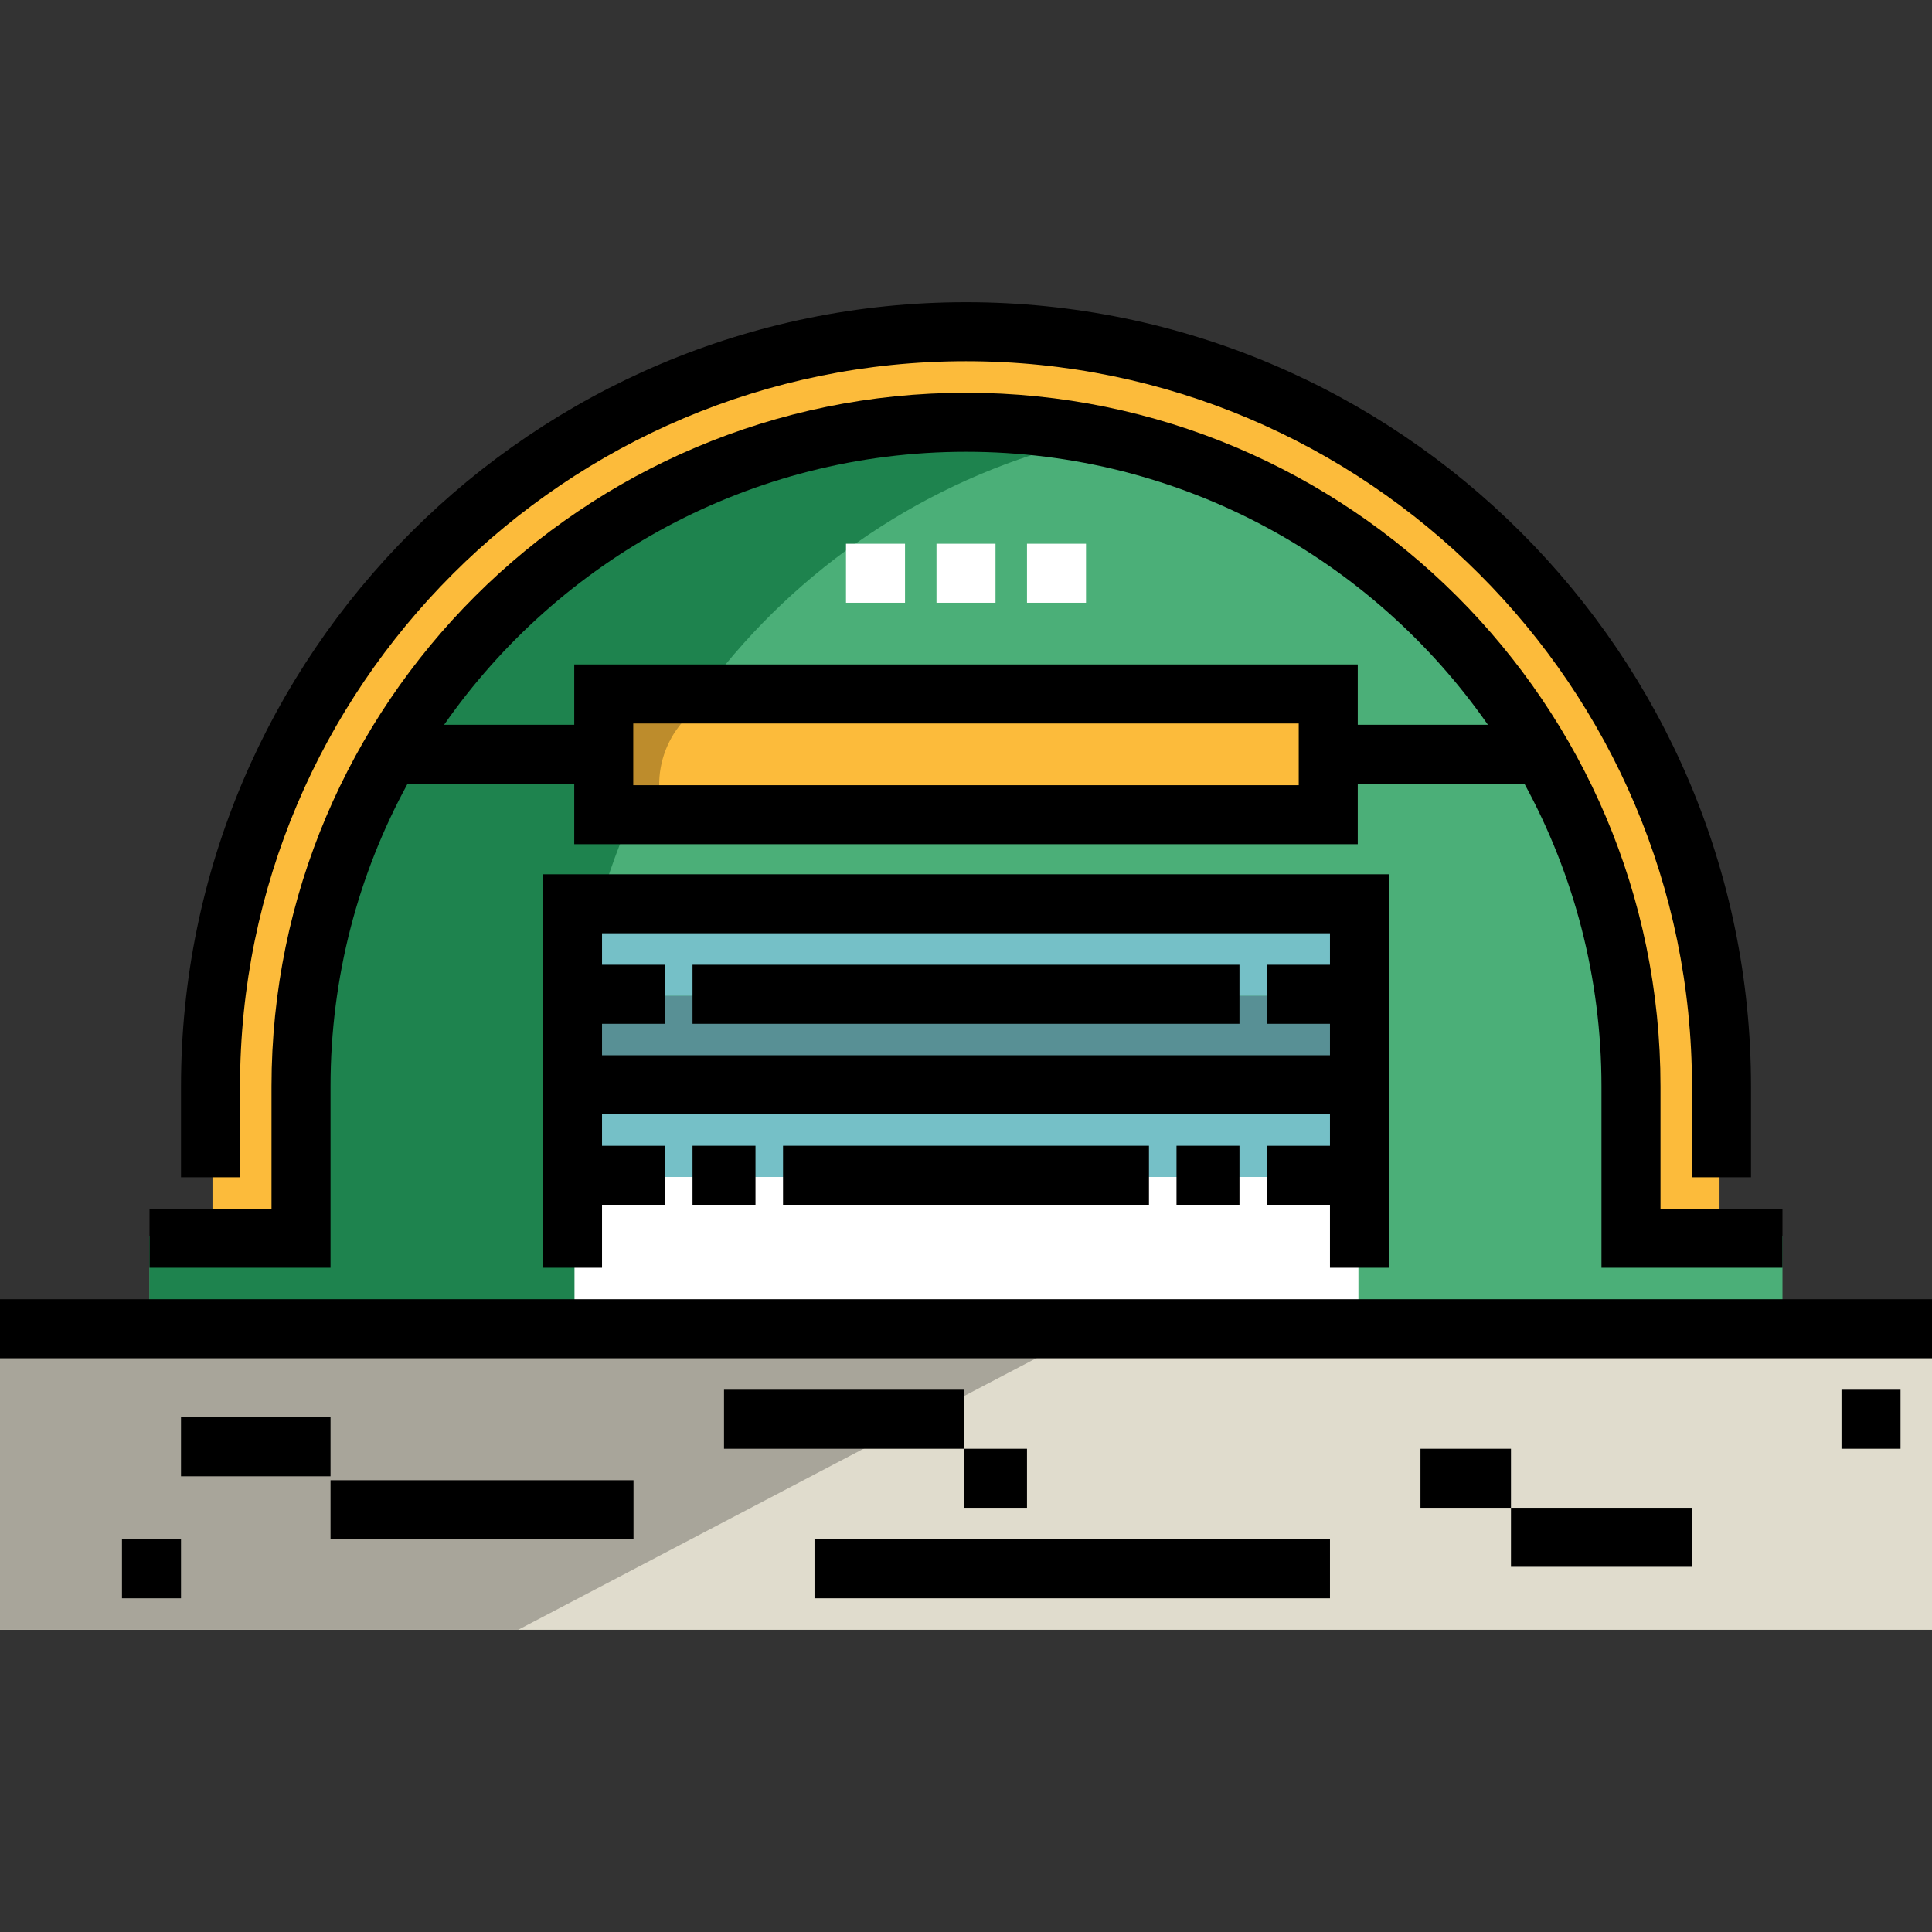
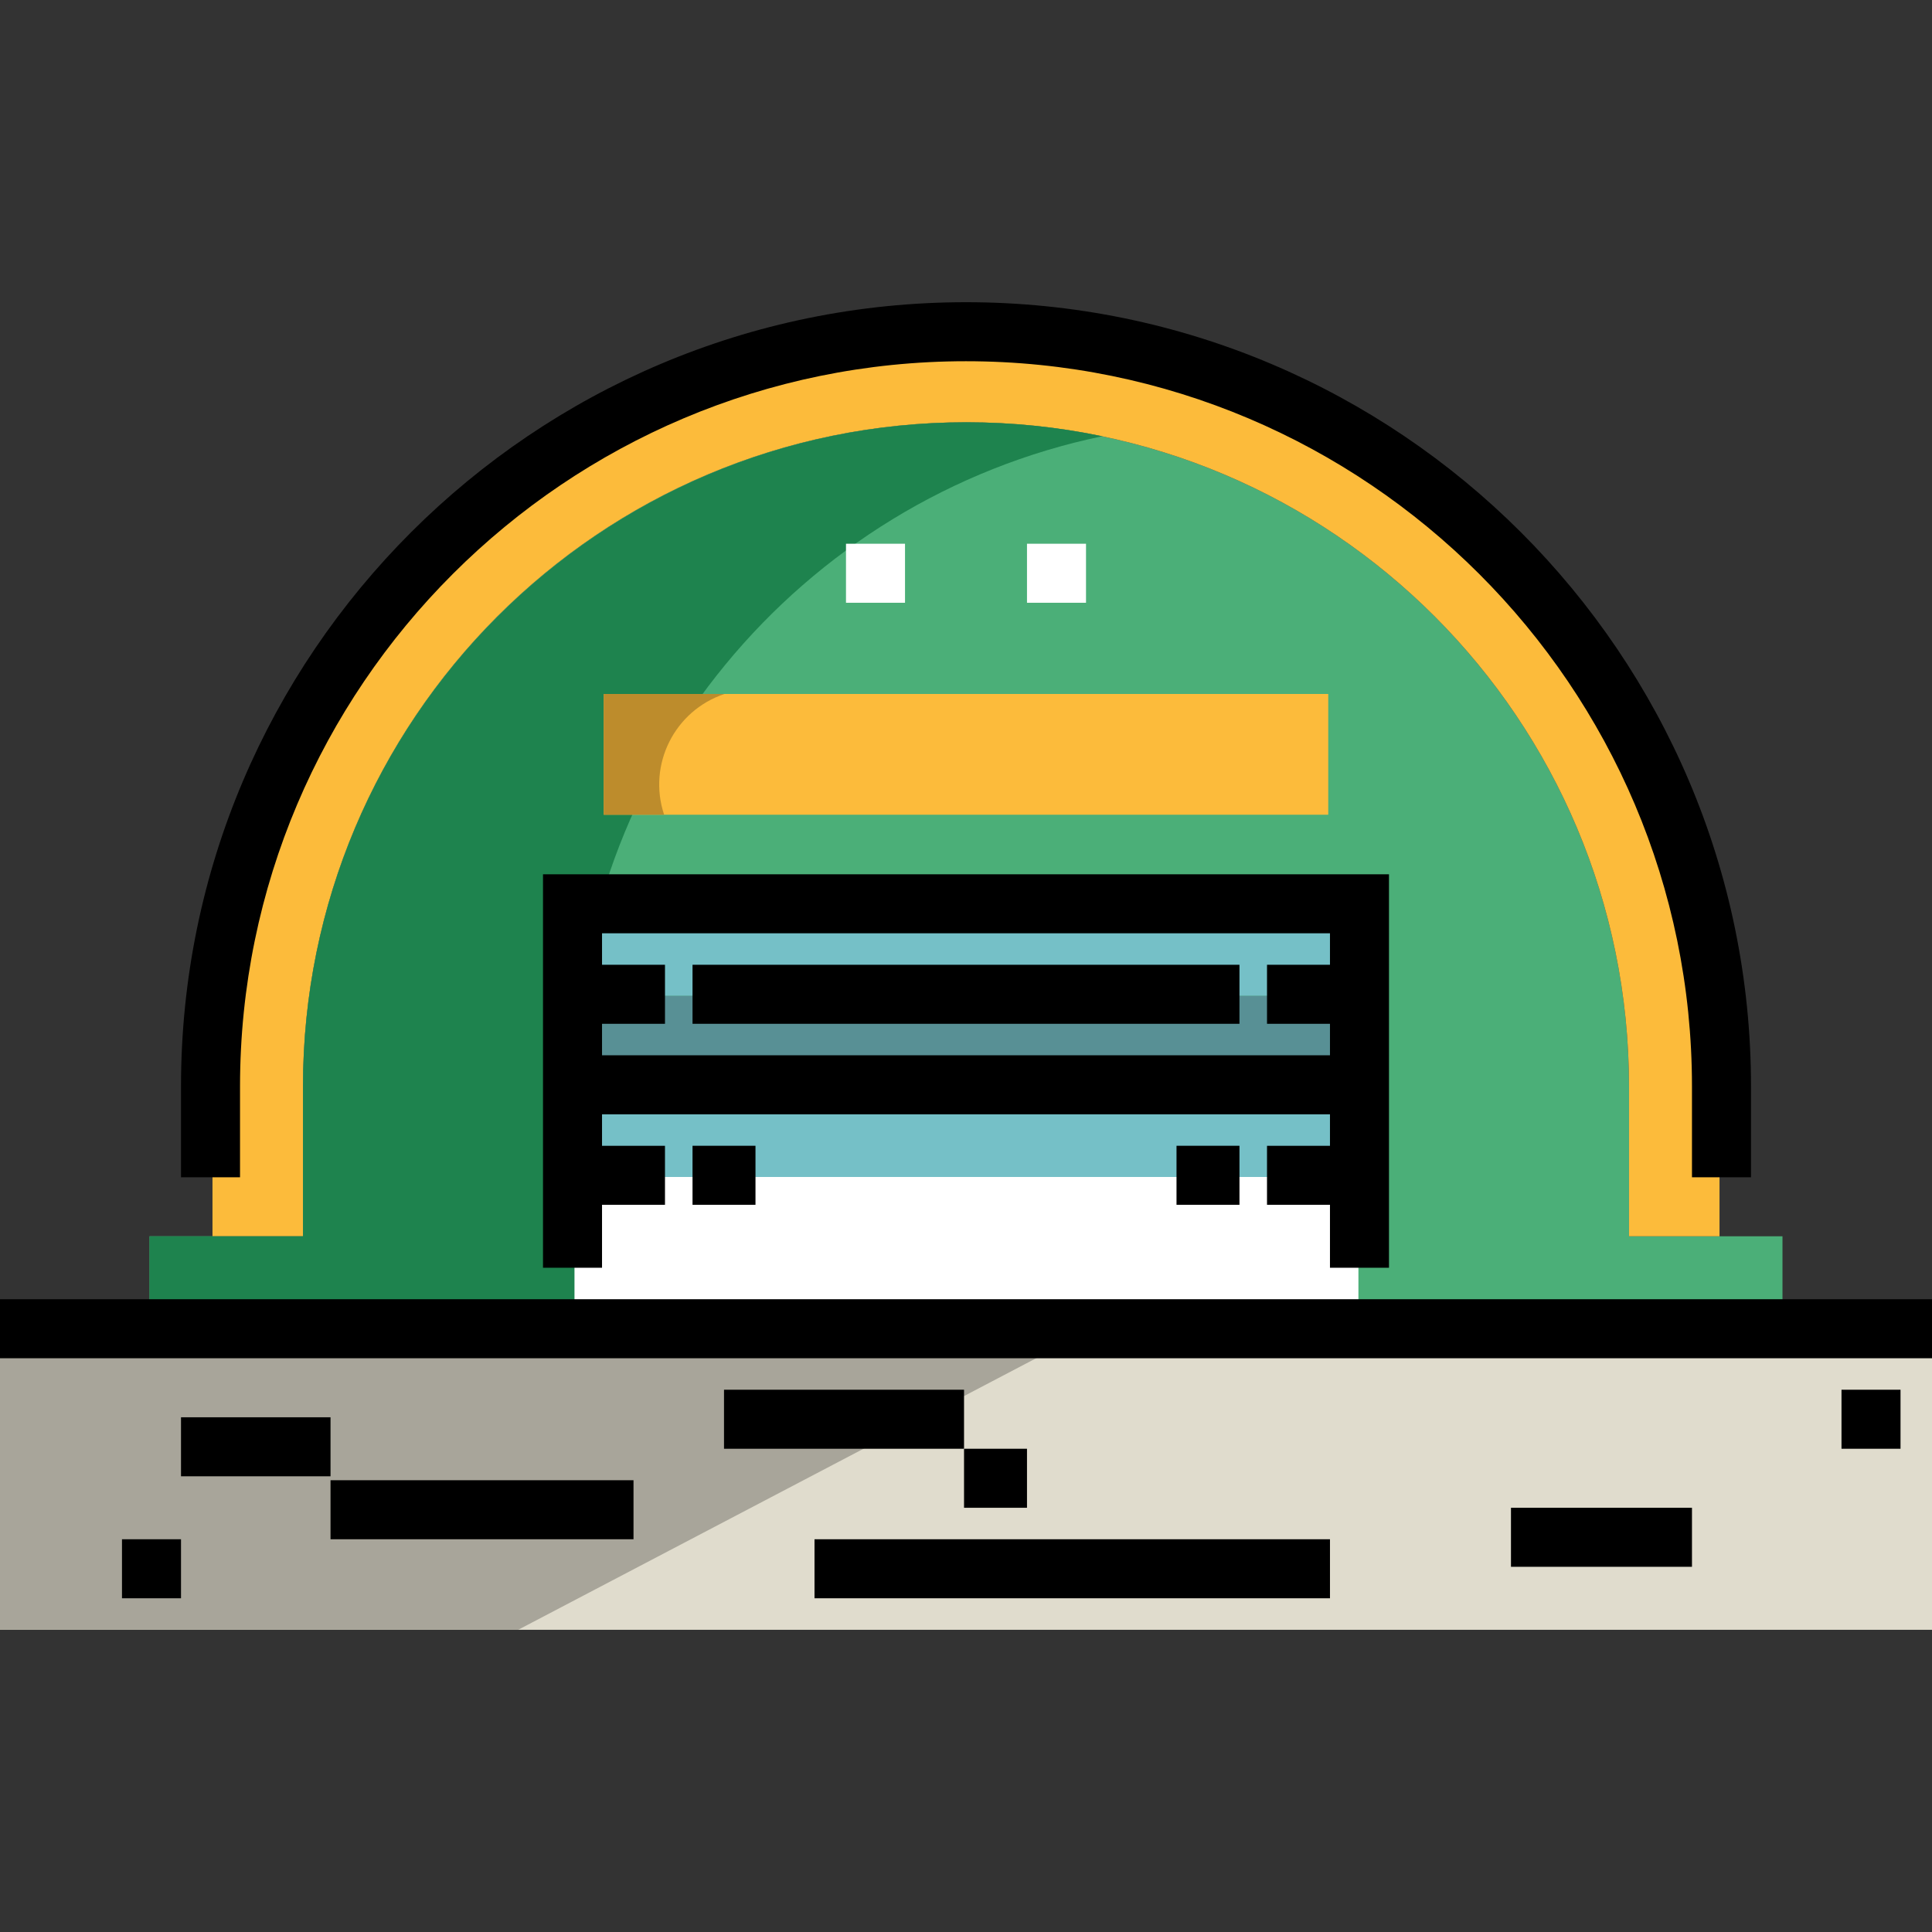
<svg xmlns="http://www.w3.org/2000/svg" version="1.1" id="Layer_1" viewBox="0 0 512 512" xml:space="preserve">
  <rect x="0" y="0" width="512" height="512" fill="#333333" stroke="none" />
  <path style="fill:#4BAF78;" d="M472.375,327.629h-40.668v-39.722c0-97.202-78.505-175.999-175.707-175.999  S80.293,190.706,80.293,287.907v39.722H39.625v23.984h432.75V327.629z" />
  <rect x="151.994" y="311.91" style="fill:#FFFFFF;" width="208.001" height="40.001" />
  <path style="fill:#FCBB3B;" d="M80.293,287.907c0-97.202,78.505-175.999,175.707-175.999s175.707,78.798,175.707,175.999v39.722  h23.984v-39.722c0-110.456-89.234-199.999-199.69-199.999S56.31,177.451,56.31,287.907v39.722h23.984V287.907z" />
  <g>
    <rect x="151.994" y="239.907" style="fill:#75C0C7;" width="208.001" height="24.005" />
    <rect x="151.994" y="287.906" style="fill:#75C0C7;" width="208.001" height="24.005" />
  </g>
  <rect x="151.994" y="263.911" style="fill:#589095;" width="208.001" height="24.005" />
  <path style="fill:#1E834E;" d="M152.244,351.613v-63.706c0-84.863,59.944-155.685,139.876-172.301  c-11.623-2.416-23.575-3.698-35.914-3.698c-97.202,0-175.913,78.798-175.913,175.999v39.722H39.625v23.984H152.244z" />
  <rect x="160.003" y="183.91" style="fill:#FCBB3B;" width="191.995" height="31.999" />
  <path style="fill:#BD8C2C;" d="M175.999,215.908h-16v-31.999h31.999l0,0C178.744,188.326,171.58,202.653,175.999,215.908  L175.999,215.908z" />
  <rect y="352.922" style="fill:#E0DCCD;" width="512" height="78.99" />
  <polygon style="fill:#A8A59A;" points="137.333,431.906 0,431.906 0,352.92 287.998,352.92 " />
  <rect y="344.309" width="512" height="15.642" />
  <path d="M464.033,311.987h-15.642v-24.081c0-105.967-86.307-192.178-192.391-192.178S63.609,181.939,63.609,287.908v24.081H47.967  v-24.081c0-114.593,93.323-207.82,208.033-207.82s208.033,93.227,208.033,207.82V311.987z" />
  <rect x="183.527" y="303.641" width="16.684" height="15.642" />
  <rect x="311.788" y="303.641" width="16.684" height="15.642" />
-   <rect x="207.511" y="303.641" width="96.978" height="15.642" />
  <rect x="183.527" y="255.674" width="144.945" height="15.642" />
  <path d="M143.902,231.694v104.277h15.642v-16.684h16.684v-15.642h-16.684v-8.342h192.912v8.342h-16.684v15.642h16.684v16.684h15.642  V231.694H143.902z M159.544,279.661v-8.342h16.684v-15.642h-16.684v-8.342h192.912v8.342h-16.684v15.642h16.684v8.342H159.544z" />
-   <path d="M440.049,320.33v-32.423c0-101.358-82.564-183.819-184.049-183.819S71.951,186.548,71.951,287.908v32.423H39.625v15.642  h47.967v-48.064c0-29.019,7.399-56.345,20.411-80.196h44.175v16.017h207.641v-16.017h44.178c13.011,23.85,20.41,51.176,20.41,80.196  v48.064h47.967v-15.642h-32.326V320.33z M344.178,208.087H167.82v-16.358h176.357L344.178,208.087L344.178,208.087z   M359.819,192.069v-15.981H152.179v15.981h-34.483c30.448-43.687,81.085-72.34,138.306-72.34s107.858,28.654,138.306,72.34H359.819z  " />
  <g>
    <rect x="224.196" y="144.097" style="fill:#FFFFFF;" width="15.642" height="15.642" />
-     <rect x="248.179" y="144.097" style="fill:#FFFFFF;" width="15.642" height="15.642" />
    <rect x="272.163" y="144.097" style="fill:#FFFFFF;" width="15.642" height="15.642" />
  </g>
  <rect x="47.967" y="375.592" width="39.625" height="15.642" />
  <rect x="87.593" y="392.276" width="80.293" height="15.642" />
  <rect x="32.326" y="407.918" width="15.642" height="15.642" />
  <rect x="215.853" y="407.918" width="136.603" height="15.642" />
  <rect x="191.87" y="368.293" width="63.609" height="15.642" />
  <rect x="255.479" y="383.934" width="16.684" height="15.642" />
-   <rect x="376.44" y="383.934" width="23.984" height="15.642" />
  <rect x="400.424" y="399.576" width="47.967" height="15.642" />
  <rect x="488.016" y="368.293" width="15.642" height="15.642" />
</svg>